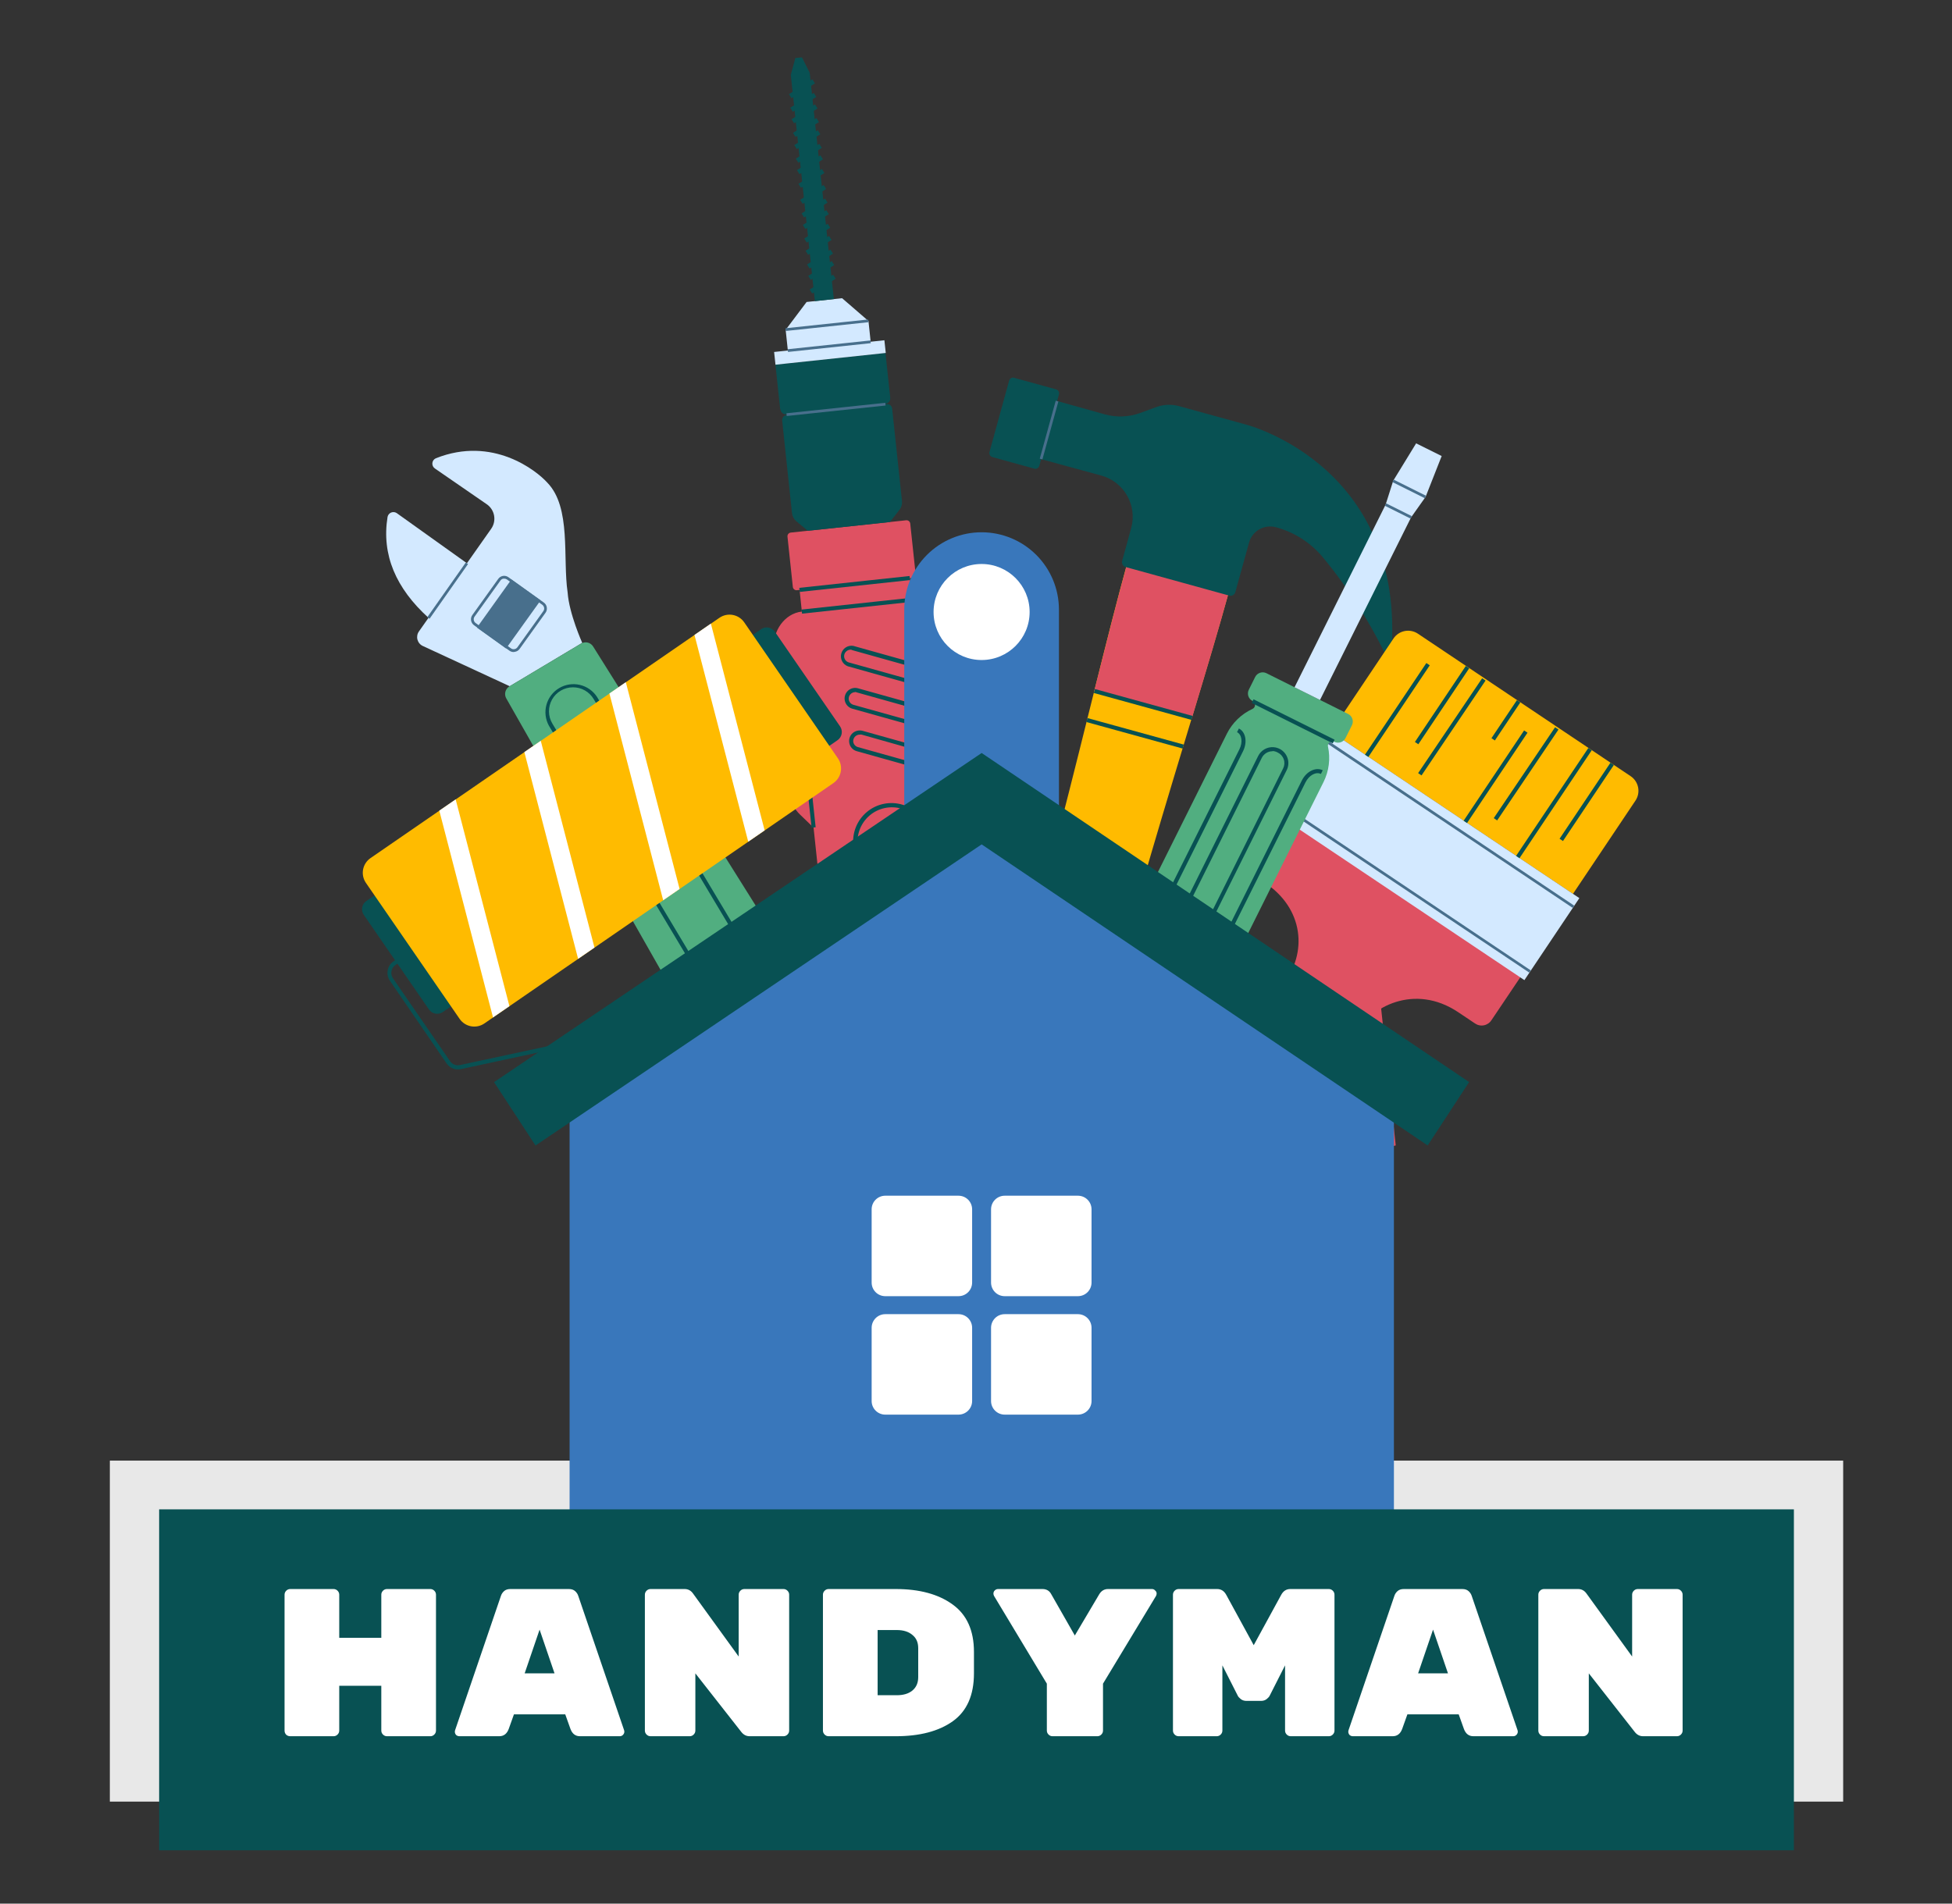
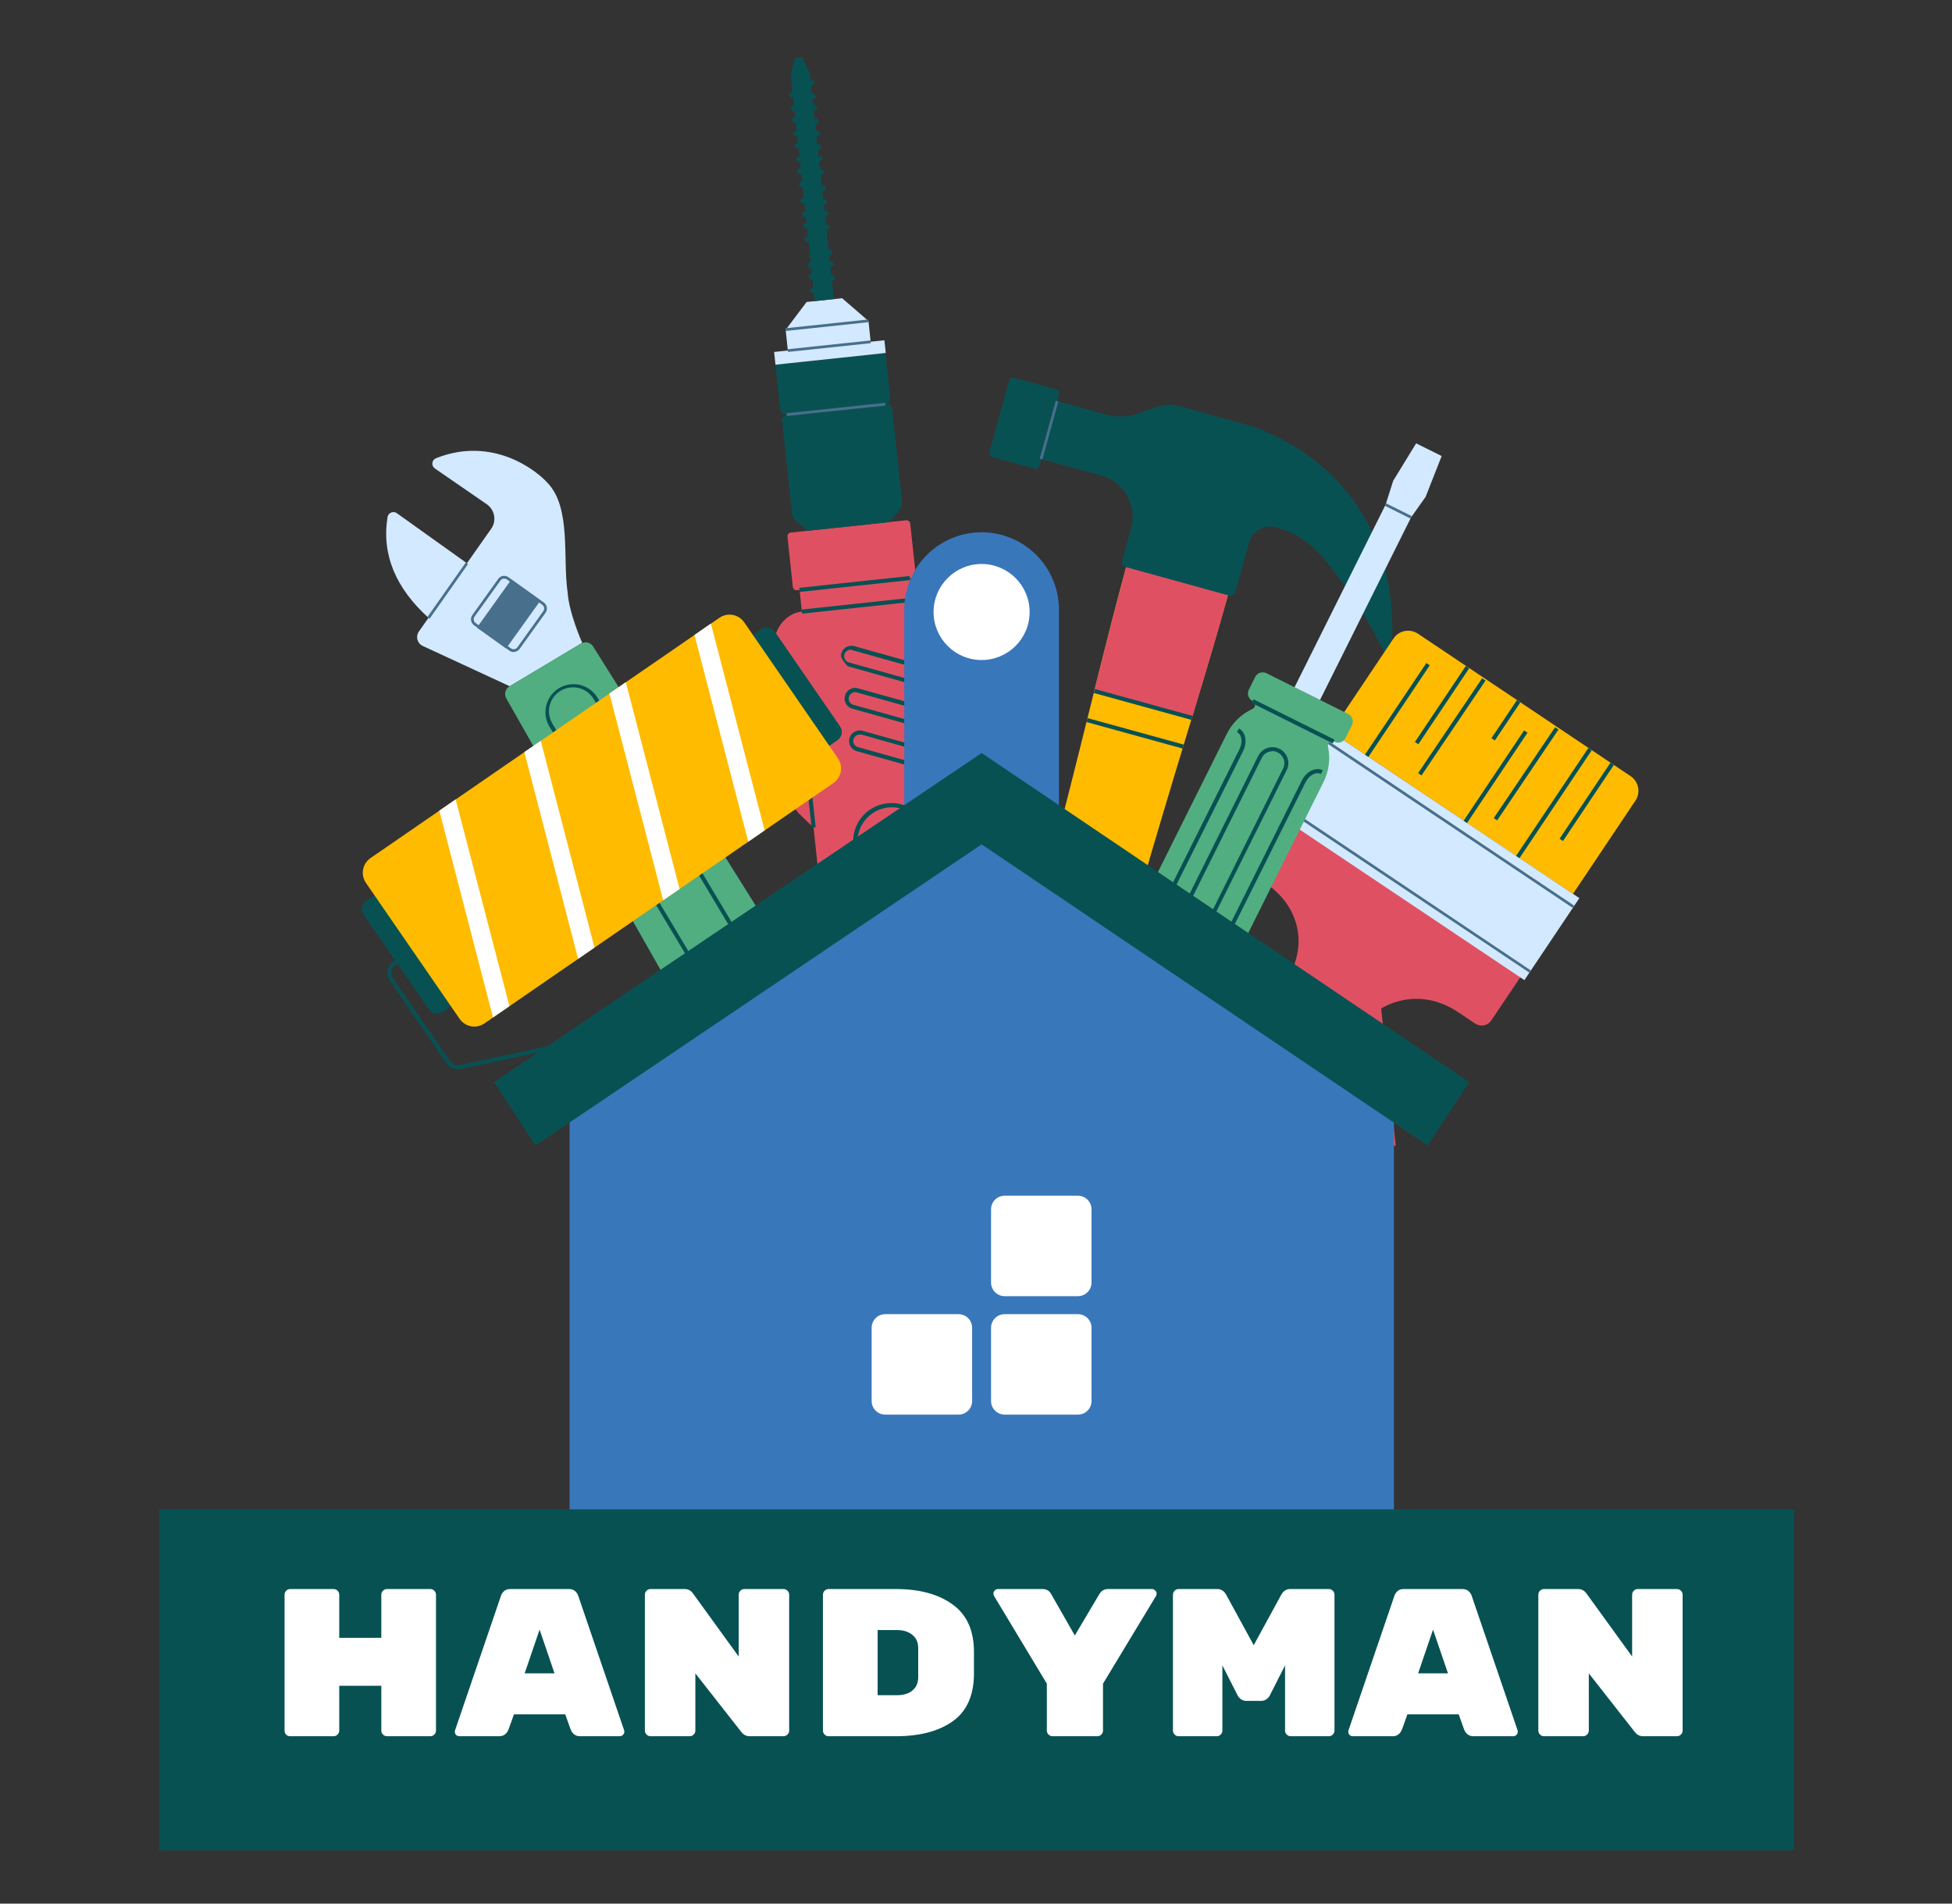
<svg xmlns="http://www.w3.org/2000/svg" width="366" height="357" viewBox="0 0 366 357" fill="none">
  <rect x="0" y="0" width="366" height="357" fill="#333333" stroke="none" />
  <g clip-path="url(#clip0_908_22)">
-     <path d="M345.594 273.92H20.596V337.868H345.594V273.92Z" fill="#E8E8E8" />
    <path d="M230.396 111.042L220.848 108.417L211.309 105.791C204.017 132.252 195.289 173.984 179.895 219.799L189.433 222.435L198.981 225.06C209.217 177.831 223.094 137.513 230.396 111.042Z" fill="#FFBB00" />
    <path d="M212.837 131.676L223.504 134.609C226.139 125.891 228.509 117.984 230.416 111.02L220.868 108.394L211.329 105.769C209.412 112.702 207.401 120.712 205.176 129.553L212.837 131.676Z" fill="#DF5162" />
    <path d="M216.796 76.344L213.77 77.452C211.659 78.22 209.362 78.313 207.196 77.718L198.211 75.206L198.55 73.965C198.578 73.868 198.586 73.766 198.574 73.666C198.563 73.566 198.531 73.469 198.481 73.381C198.432 73.293 198.365 73.216 198.285 73.154C198.205 73.092 198.114 73.047 198.017 73.021L190.13 70.847C189.939 70.796 189.737 70.823 189.566 70.921C189.395 71.019 189.27 71.18 189.217 71.37L185.545 84.703C185.509 84.807 185.495 84.918 185.505 85.028C185.514 85.137 185.547 85.244 185.6 85.341C185.653 85.437 185.726 85.522 185.813 85.588C185.901 85.655 186.002 85.703 186.109 85.728L193.945 87.892C194.04 87.919 194.14 87.926 194.239 87.913C194.337 87.9 194.432 87.868 194.518 87.819C194.604 87.769 194.679 87.703 194.739 87.624C194.799 87.545 194.843 87.455 194.868 87.359L195.217 86.108L206.498 89.185C208.547 89.748 210.287 91.102 211.337 92.948C212.387 94.794 212.661 96.983 212.098 99.031L210.406 105.184C210.373 105.304 210.365 105.429 210.381 105.553C210.397 105.676 210.437 105.795 210.499 105.902C210.561 106.01 210.643 106.104 210.742 106.18C210.84 106.256 210.953 106.311 211.073 106.343L230.477 111.697C230.596 111.73 230.72 111.739 230.842 111.723C230.964 111.708 231.081 111.669 231.188 111.608C231.295 111.547 231.389 111.465 231.464 111.368C231.539 111.271 231.594 111.159 231.626 111.041L234.18 101.81C234.315 101.287 234.552 100.795 234.877 100.364C235.203 99.933 235.61 99.57 236.076 99.296C236.542 99.023 237.057 98.844 237.593 98.77C238.128 98.697 238.673 98.729 239.195 98.867C242.645 99.785 245.726 101.748 248.016 104.487C253.091 110.633 257.348 117.411 260.682 124.651C264.784 87.462 233.565 79.606 233.565 79.606L221.124 76.18C219.7 75.777 218.185 75.834 216.796 76.344Z" fill="#085153" />
    <path d="M197.95 75.152L194.957 86.019L195.451 86.155L198.445 75.288L197.95 75.152Z" fill="#486F8C" />
    <path d="M205.298 129.218L205.094 129.959L223.395 135.004L223.6 134.262L205.298 129.218Z" fill="#085153" />
    <path d="M203.906 134.665L203.701 135.406L221.756 140.383L221.96 139.641L203.906 134.665Z" fill="#085153" />
    <path d="M265.859 118.84L305.745 145.561C306.472 146.049 306.976 146.805 307.146 147.665C307.316 148.524 307.138 149.415 306.65 150.143L294.931 167.636L249.558 137.239L261.283 119.737C261.772 119.012 262.528 118.511 263.386 118.343C264.243 118.175 265.133 118.354 265.859 118.84Z" fill="#FFBB00" />
    <path d="M261.955 167.563L238.797 152.045L233.279 160.25C233.116 160.492 233.003 160.763 232.945 161.048C232.888 161.334 232.887 161.628 232.943 161.914C232.999 162.2 233.111 162.471 233.273 162.714C233.434 162.956 233.642 163.165 233.884 163.327L237.043 165.46C244.489 170.321 245.248 178.732 240.479 184.752L214.1 219.428C213.082 220.604 212.326 221.983 211.881 223.474C211.436 224.964 211.313 226.532 211.519 228.074C211.726 229.615 212.257 231.096 213.079 232.416C213.9 233.737 214.993 234.869 216.284 235.735C217.576 236.603 219.038 237.186 220.573 237.445C222.107 237.704 223.679 237.634 225.185 237.239C226.69 236.845 228.094 236.134 229.304 235.155C230.514 234.176 231.502 232.951 232.202 231.561L254.242 193.983C256.858 188.772 265.247 184.372 273.391 189.808L276.56 191.931C276.8 192.098 277.07 192.216 277.356 192.276C277.642 192.337 277.937 192.34 278.224 192.284C278.511 192.229 278.784 192.116 279.026 191.953C279.269 191.791 279.477 191.581 279.637 191.336L285.155 183.131L261.955 167.563ZM218.787 232.002C217.718 231.284 216.886 230.265 216.396 229.075C215.907 227.884 215.781 226.575 216.034 225.313C216.288 224.05 216.911 222.892 217.823 221.983C218.735 221.074 219.896 220.456 221.159 220.207C222.422 219.958 223.731 220.089 224.919 220.583C226.108 221.077 227.124 221.913 227.838 222.984C228.552 224.055 228.933 225.314 228.932 226.602C228.931 227.889 228.548 229.148 227.833 230.218C226.869 231.653 225.375 232.647 223.679 232.982C221.983 233.317 220.223 232.964 218.787 232.002Z" fill="#DF5162" />
    <path d="M296.129 168.43L248.191 136.314L237.888 151.694L285.825 183.81L296.129 168.43Z" fill="#D3E9FF" />
    <path d="M294.879 170.261L246.941 138.149L247.229 137.718L295.166 169.841L294.879 170.261Z" fill="#486F8C" />
    <path d="M286.744 182.403L238.807 150.291L239.094 149.86L287.021 181.983L286.744 182.403Z" fill="#486F8C" />
    <path d="M267.44 124.343L255.926 141.53L256.565 141.958L268.079 124.772L267.44 124.343Z" fill="#085153" />
    <path d="M297.814 140.273L284.264 160.514L284.903 160.942L298.453 140.701L297.814 140.273Z" fill="#085153" />
    <path d="M274.84 124.89L265.295 139.149L265.934 139.577L275.479 125.318L274.84 124.89Z" fill="#085153" />
    <path d="M301.961 143.036L292.418 157.296L293.057 157.724L302.6 143.464L301.961 143.036Z" fill="#085153" />
    <path d="M291.577 136.386L280.078 153.428L280.717 153.859L292.215 136.817L291.577 136.386Z" fill="#085153" />
    <path d="M285.77 136.98L274.428 153.923L275.067 154.351L286.409 137.408L285.77 136.98Z" fill="#085153" />
    <path d="M284.422 131.304L279.646 138.438L280.286 138.866L285.061 131.732L284.422 131.304Z" fill="#085153" />
    <path d="M277.902 127.197L265.898 144.989L266.537 145.42L278.541 127.628L277.902 127.197Z" fill="#085153" />
    <path d="M252.295 138.394L253.485 136.015C253.671 135.639 253.701 135.205 253.568 134.808C253.436 134.41 253.151 134.081 252.777 133.892L237.455 126.251C237.08 126.066 236.648 126.036 236.252 126.169C235.856 126.301 235.529 126.585 235.342 126.959L234.152 129.348C234.059 129.533 234.003 129.735 233.989 129.942C233.974 130.148 234 130.356 234.066 130.552C234.132 130.748 234.236 130.93 234.372 131.086C234.508 131.242 234.674 131.369 234.86 131.461C234.999 131.528 235.116 131.633 235.197 131.764C235.279 131.894 235.323 132.045 235.323 132.199C235.323 132.354 235.279 132.505 235.197 132.635C235.116 132.766 234.999 132.871 234.86 132.938C232.763 133.9 231.059 135.55 230.029 137.615L213.445 170.896C212.244 173.3 212.045 176.082 212.893 178.632C213.741 181.181 215.566 183.29 217.968 184.496C220.376 185.692 223.16 185.884 225.709 185.031C228.259 184.177 230.366 182.347 231.568 179.942L248.162 146.661C249.19 144.598 249.483 142.246 248.993 139.994C248.964 139.844 248.977 139.689 249.031 139.546C249.086 139.403 249.179 139.278 249.3 139.185C249.422 139.092 249.567 139.035 249.719 139.021C249.872 139.006 250.025 139.034 250.162 139.102C250.348 139.198 250.552 139.256 250.76 139.273C250.969 139.289 251.179 139.264 251.378 139.198C251.577 139.132 251.76 139.027 251.918 138.889C252.076 138.751 252.204 138.583 252.295 138.394Z" fill="#51AE80" />
    <path d="M235.042 131.145L234.699 131.833L249.89 139.407L250.233 138.718L235.042 131.145Z" fill="#085153" />
    <path d="M222.171 179.091C221.662 179.092 221.161 178.963 220.716 178.716C220.27 178.469 219.896 178.112 219.628 177.679C219.359 177.247 219.206 176.752 219.183 176.244C219.159 175.735 219.267 175.229 219.494 174.773L235.904 141.779C236.166 141.249 236.58 140.808 237.093 140.514C237.606 140.219 238.195 140.083 238.785 140.124C239.375 140.164 239.94 140.38 240.408 140.742C240.875 141.104 241.225 141.597 241.412 142.159C241.538 142.532 241.589 142.926 241.56 143.319C241.532 143.712 241.426 144.095 241.247 144.446L224.838 177.44C224.479 178.148 223.856 178.686 223.104 178.937C222.803 179.038 222.488 179.09 222.171 179.091ZM238.581 140.887C238.168 140.887 237.763 141.002 237.411 141.22C237.06 141.437 236.776 141.748 236.591 142.118L220.181 175.112C219.923 175.642 219.886 176.254 220.078 176.811C220.271 177.369 220.677 177.828 221.207 178.086C221.736 178.351 222.348 178.395 222.909 178.209C223.185 178.117 223.44 177.971 223.659 177.779C223.877 177.587 224.055 177.353 224.181 177.091L240.591 144.097C240.722 143.835 240.799 143.549 240.818 143.257C240.837 142.965 240.798 142.672 240.702 142.395C240.607 142.118 240.457 141.863 240.262 141.644C240.067 141.426 239.83 141.249 239.565 141.123C239.275 140.962 238.953 140.867 238.622 140.846L238.581 140.887Z" fill="#085153" />
    <path d="M228.898 182.793C227.585 182.147 227.216 180.229 228.067 178.516L244.098 146.363C244.949 144.661 246.703 143.799 248.015 144.456L247.667 145.143C246.744 144.681 245.451 145.379 244.785 146.712L228.754 178.865C228.098 180.188 228.313 181.645 229.236 182.106L228.898 182.793Z" fill="#085153" />
    <path d="M214.099 175.173C213.779 175.174 213.462 175.1 213.176 174.957L213.514 174.27C213.747 174.371 214.001 174.415 214.255 174.397C214.509 174.379 214.754 174.301 214.971 174.168C215.576 173.829 216.06 173.309 216.355 172.68L232.386 140.527C233.052 139.204 232.847 137.758 231.945 137.307L232.293 136.62C233.575 137.256 233.924 139.163 233.073 140.876L217.042 173.029C216.674 173.797 216.075 174.432 215.33 174.844C214.954 175.056 214.53 175.169 214.099 175.173Z" fill="#085153" />
    <path d="M270.314 85.524L265.524 83.144L261.227 90.16L259.801 94.642L242.725 128.887L247.504 131.267L264.581 97.021L267.298 93.185L270.314 85.524Z" fill="#D3E9FF" />
    <path d="M259.908 94.4L259.68 94.859L264.462 97.243L264.691 96.784L259.908 94.4Z" fill="#486F8C" />
-     <path d="M261.311 89.949L261.082 90.408L267.14 93.427L267.369 92.969L261.311 89.949Z" fill="#486F8C" />
    <path d="M79.272 121.143L95.569 128.691L109.168 120.558C109.168 120.558 106.707 115.082 106.43 111.102C105.476 104.682 107.158 95.174 102.625 90.518C100.574 88.231 92.369 81.718 81.743 85.933C81.559 86.009 81.399 86.133 81.279 86.292C81.16 86.452 81.087 86.641 81.067 86.839C81.047 87.037 81.081 87.237 81.166 87.417C81.251 87.597 81.383 87.751 81.549 87.862L91.261 94.559C91.621 94.805 91.929 95.121 92.166 95.487C92.403 95.853 92.565 96.263 92.642 96.693C92.719 97.122 92.711 97.563 92.616 97.989C92.522 98.415 92.344 98.818 92.092 99.174L78.543 118.425C78.389 118.645 78.285 118.895 78.239 119.16C78.192 119.424 78.204 119.695 78.273 119.954C78.343 120.213 78.468 120.454 78.641 120.659C78.813 120.865 79.028 121.03 79.272 121.143Z" fill="#D3E9FF" />
    <path d="M74.378 96.22L87.557 105.635L80.377 115.891C74.224 110.332 71.526 104.035 72.665 96.948C72.699 96.767 72.777 96.597 72.892 96.454C73.008 96.31 73.157 96.197 73.326 96.125C73.496 96.053 73.68 96.024 73.864 96.041C74.047 96.057 74.224 96.119 74.378 96.22Z" fill="#D3E9FF" />
    <path d="M96.317 122.282C96.03 122.285 95.749 122.195 95.517 122.026L88.882 117.256C88.735 117.151 88.61 117.019 88.514 116.865C88.419 116.712 88.355 116.542 88.325 116.363C88.296 116.185 88.302 116.003 88.342 115.827C88.383 115.651 88.458 115.485 88.564 115.339L93.415 108.569C93.518 108.42 93.65 108.294 93.803 108.197C93.956 108.1 94.127 108.034 94.306 108.005C94.485 107.975 94.668 107.981 94.844 108.024C95.021 108.066 95.187 108.144 95.333 108.252L101.968 113C102.117 113.103 102.242 113.236 102.338 113.389C102.433 113.542 102.496 113.714 102.522 113.892C102.553 114.071 102.549 114.253 102.508 114.429C102.467 114.605 102.392 114.772 102.286 114.918L97.435 121.687C97.331 121.835 97.199 121.96 97.045 122.055C96.892 122.15 96.721 122.213 96.543 122.241C96.47 122.265 96.394 122.279 96.317 122.282ZM94.533 108.518H94.399C94.286 108.532 94.176 108.57 94.079 108.63C93.981 108.691 93.898 108.771 93.835 108.867L88.984 115.636C88.851 115.821 88.797 116.051 88.834 116.276C88.87 116.501 88.994 116.702 89.179 116.836L95.815 121.595C95.907 121.661 96.012 121.707 96.123 121.732C96.234 121.757 96.349 121.759 96.461 121.738C96.684 121.699 96.882 121.573 97.015 121.39L101.866 114.621C101.935 114.53 101.985 114.425 102.011 114.314C102.038 114.203 102.04 114.087 102.02 113.975C101.98 113.749 101.855 113.547 101.671 113.41L95.035 108.662C94.887 108.563 94.711 108.513 94.533 108.518Z" fill="#486F8C" />
    <path d="M95.981 109.053L89.824 117.65L94.877 121.269L101.034 112.672L95.981 109.053Z" fill="#486F8C" />
    <path d="M94.892 121.616L89.426 117.698L95.877 108.683L101.354 112.601L94.892 121.616ZM90.144 117.575L94.779 120.898L100.636 112.693L95.99 109.37L90.144 117.575Z" fill="#486F8C" />
    <path d="M111.208 121.235C110.977 120.868 110.612 120.606 110.19 120.504C109.769 120.403 109.324 120.47 108.951 120.692L102.572 124.507L101.895 124.907L95.516 128.722C95.143 128.945 94.872 129.304 94.76 129.724C94.649 130.144 94.707 130.591 94.921 130.968L144.828 218.792C145.434 219.867 146.25 220.81 147.226 221.564C148.203 222.318 149.321 222.869 150.515 223.183C151.708 223.498 152.952 223.57 154.174 223.395C155.396 223.221 156.57 222.803 157.627 222.167L161.802 219.674C162.862 219.043 163.785 218.206 164.516 217.212C165.247 216.219 165.772 215.088 166.058 213.888C166.345 212.688 166.389 211.443 166.186 210.226C165.983 209.009 165.539 207.845 164.878 206.803L111.208 121.235Z" fill="#51AE80" />
    <path d="M80.543 116.036L80.123 115.738L87.333 105.492L87.754 105.779L80.543 116.036Z" fill="#486F8C" />
    <path d="M150.891 211.357C150.455 211.359 150.021 211.304 149.599 211.193C148.927 211.032 148.294 210.736 147.739 210.323C147.183 209.911 146.717 209.39 146.369 208.793L102.913 136.087C102.261 134.893 102.097 133.494 102.455 132.182C102.812 130.87 103.664 129.747 104.832 129.049C105.999 128.352 107.391 128.133 108.716 128.439C110.041 128.746 111.196 129.553 111.938 130.692L155.404 203.409C156.109 204.603 156.313 206.027 155.973 207.372C155.633 208.716 154.777 209.872 153.589 210.588C152.776 211.084 151.844 211.35 150.891 211.357ZM107.415 128.897C106.622 128.899 105.842 129.111 105.157 129.511C104.471 129.912 103.904 130.487 103.513 131.178C103.123 131.869 102.922 132.651 102.932 133.445C102.942 134.239 103.162 135.016 103.569 135.697L147.025 208.403C147.327 208.91 147.726 209.351 148.198 209.703C148.671 210.055 149.209 210.31 149.781 210.454C150.352 210.598 150.946 210.628 151.53 210.542C152.113 210.455 152.673 210.255 153.179 209.952C154.199 209.34 154.935 208.35 155.227 207.197C155.519 206.044 155.343 204.822 154.738 203.798L111.303 131.082C110.904 130.413 110.338 129.859 109.66 129.476C108.981 129.093 108.215 128.893 107.436 128.897H107.415Z" fill="#085153" />
    <path d="M203.606 176.168C203.56 175.689 203.704 175.21 204.007 174.836C204.31 174.462 204.748 174.222 205.227 174.168L213.278 172.24C214.317 172.133 215.357 172.442 216.17 173.1C216.982 173.757 217.502 174.709 217.616 175.747L218.129 180.578L203.606 176.168Z" fill="#085153" />
    <path d="M147.653 100.643L148.657 110.067C148.697 110.45 149.041 110.727 149.424 110.686L171.055 108.382C171.438 108.342 171.715 107.998 171.675 107.615L170.671 98.192C170.63 97.808 170.287 97.531 169.904 97.572L148.272 99.876C147.889 99.917 147.612 100.26 147.653 100.643Z" fill="#DF5162" />
    <path d="M170.789 204.076L165.722 208.814L160.01 207.255C159.425 207.09 158.903 206.755 158.509 206.293C158.115 205.832 157.866 205.263 157.794 204.661L152.543 155.205L150.041 152.795C148.897 151.711 148.171 150.258 147.989 148.693L145.148 121.616C144.81 118.375 147.107 115.042 150.348 114.693L149.917 110.591L170.584 108.396L171.014 112.498L171.271 112.601C177.321 115.24 182.564 119.433 186.47 124.754C190.375 130.075 192.803 136.335 193.506 142.898L196.111 167.287C196.316 169.211 197.088 171.032 198.327 172.518C199.567 174.004 201.219 175.089 203.075 175.636L220.234 180.928C221.027 181.162 221.733 181.626 222.262 182.262C222.791 182.897 223.121 183.675 223.208 184.497L223.7 189.123L245.762 193.153L250.12 186.599C250.698 185.737 251.455 185.009 252.34 184.468C253.225 183.926 254.218 183.582 255.249 183.461L258.325 183.133L261.7 214.814C230.788 222.373 202.665 219.389 170.789 204.076Z" fill="#DF5162" />
    <path d="M165.363 208.854L160.009 158.599C159.874 157.415 160.035 156.216 160.479 155.11C160.922 154.005 161.634 153.027 162.55 152.265C163.466 151.502 164.557 150.98 165.724 150.745C166.892 150.51 168.101 150.569 169.24 150.917L189.127 156.742L188.911 157.481L169.025 151.655C168.01 151.36 166.938 151.319 165.903 151.536C164.869 151.753 163.904 152.221 163.093 152.899C162.282 153.577 161.651 154.444 161.254 155.424C160.858 156.403 160.709 157.466 160.82 158.517L166.173 208.772L165.363 208.854Z" fill="#085153" />
    <path d="M170.971 112.096L150.301 114.316L150.383 115.081L171.053 112.861L170.971 112.096Z" fill="#085153" />
    <path d="M170.54 108.021L149.869 110.241L149.951 111.006L170.622 108.786L170.54 108.021Z" fill="#085153" />
    <path d="M253.668 195.973C252.977 195.969 252.311 195.711 251.798 195.247C251.285 194.783 250.961 194.147 250.888 193.46C250.811 192.721 251.03 191.982 251.497 191.405C251.965 190.828 252.642 190.461 253.381 190.383C254.119 190.305 254.858 190.525 255.435 190.992C256.012 191.459 256.38 192.137 256.457 192.875C256.535 193.614 256.316 194.353 255.849 194.93C255.381 195.507 254.704 195.875 253.965 195.952L253.668 195.973ZM253.668 191.132H253.452C252.917 191.191 252.426 191.459 252.086 191.877C251.747 192.296 251.585 192.831 251.637 193.368C251.695 193.907 251.964 194.401 252.386 194.742C252.799 195.083 253.329 195.248 253.863 195.203C254.254 195.147 254.621 194.978 254.919 194.717C255.216 194.457 255.432 194.116 255.541 193.735C255.649 193.355 255.645 192.951 255.529 192.573C255.414 192.195 255.191 191.858 254.888 191.603C254.551 191.308 254.126 191.132 253.678 191.101L253.668 191.132Z" fill="#085153" />
    <path d="M224.093 189.11L223.328 189.191L225.655 211.037L226.42 210.955L224.093 189.11Z" fill="#085153" />
    <path d="M235.3 218.526L235.054 216.198C234.967 215.416 234.647 214.679 234.135 214.082C233.622 213.486 232.942 213.058 232.182 212.854L174.748 197.614C174.258 197.487 173.745 197.481 173.253 197.595C172.76 197.71 172.302 197.941 171.919 198.271C171.535 198.6 171.236 199.017 171.049 199.487C170.861 199.956 170.789 200.464 170.84 200.967L171.168 204.044L170.409 204.126L170.081 201.049C170.013 200.422 170.099 199.788 170.331 199.202C170.564 198.615 170.935 198.094 171.413 197.683C171.892 197.272 172.463 196.984 173.078 196.843C173.693 196.702 174.333 196.713 174.942 196.875L232.377 212.106C233.287 212.35 234.102 212.864 234.715 213.579C235.328 214.295 235.711 215.179 235.813 216.116L236.069 218.444L235.3 218.526Z" fill="#085153" />
    <path d="M150.146 128.96L149.381 129.042L152.169 155.221L152.934 155.14L150.146 128.96Z" fill="#085153" />
    <path d="M179.136 145.974C178.956 145.976 178.776 145.952 178.603 145.902L160.654 140.876C160.27 140.773 159.926 140.555 159.669 140.251C159.413 139.946 159.255 139.57 159.219 139.174C159.184 138.852 159.228 138.527 159.348 138.227C159.468 137.927 159.659 137.66 159.906 137.451C160.157 137.244 160.453 137.1 160.77 137.031C161.088 136.961 161.417 136.968 161.731 137.051L179.669 142.076C180.125 142.211 180.518 142.505 180.776 142.905C181.034 143.304 181.141 143.783 181.076 144.254C181.012 144.725 180.781 145.158 180.425 145.473C180.069 145.789 179.612 145.966 179.136 145.974ZM161.188 137.769C160.902 137.77 160.627 137.872 160.408 138.056C160.26 138.18 160.143 138.338 160.068 138.516C159.993 138.695 159.962 138.889 159.978 139.082C160.007 139.321 160.107 139.545 160.263 139.728C160.42 139.91 160.628 140.042 160.86 140.107L178.808 145.133C178.998 145.188 179.2 145.195 179.393 145.152C179.587 145.109 179.767 145.018 179.916 144.887C180.066 144.764 180.183 144.606 180.258 144.427C180.333 144.249 180.364 144.054 180.346 143.861C180.318 143.622 180.219 143.396 180.062 143.213C179.905 143.031 179.697 142.899 179.464 142.835L161.557 137.769C161.435 137.743 161.309 137.743 161.188 137.769Z" fill="#085153" />
    <path d="M178.285 138.006C178.104 138.003 177.924 137.976 177.751 137.924L159.813 132.908C159.465 132.811 159.15 132.621 158.902 132.358C158.654 132.095 158.482 131.769 158.405 131.416C158.328 131.062 158.349 130.695 158.465 130.352C158.581 130.01 158.789 129.706 159.065 129.472C159.312 129.263 159.607 129.118 159.924 129.05C160.24 128.982 160.569 128.993 160.88 129.083L178.818 134.098C179.166 134.195 179.481 134.386 179.73 134.649C179.978 134.912 180.149 135.237 180.226 135.591C180.303 135.944 180.283 136.311 180.166 136.654C180.05 136.996 179.843 137.3 179.567 137.534C179.21 137.84 178.755 138.007 178.285 138.006ZM160.336 129.801C160.167 129.804 159.999 129.843 159.845 129.914C159.691 129.985 159.553 130.088 159.44 130.215C159.327 130.342 159.242 130.491 159.19 130.653C159.138 130.815 159.119 130.985 159.136 131.154C159.167 131.393 159.267 131.617 159.424 131.799C159.581 131.982 159.787 132.114 160.018 132.18L177.967 137.185C178.159 137.24 178.362 137.247 178.557 137.204C178.752 137.161 178.934 137.07 179.085 136.939C179.234 136.816 179.35 136.657 179.423 136.479C179.496 136.3 179.525 136.106 179.505 135.913C179.477 135.674 179.378 135.449 179.221 135.266C179.064 135.083 178.856 134.951 178.623 134.888L160.685 129.862C160.574 129.815 160.456 129.784 160.336 129.77V129.801Z" fill="#085153" />
-     <path d="M177.442 130.046C177.259 130.042 177.077 130.018 176.899 129.974L158.96 124.949C158.498 124.775 158.116 124.435 157.89 123.996C157.664 123.556 157.61 123.048 157.738 122.571C157.866 122.093 158.167 121.681 158.583 121.413C158.998 121.145 159.499 121.042 159.986 121.123L177.934 126.149C178.319 126.252 178.663 126.47 178.92 126.775C179.176 127.079 179.334 127.455 179.37 127.851C179.407 128.173 179.364 128.499 179.244 128.799C179.124 129.1 178.931 129.366 178.683 129.574C178.333 129.865 177.897 130.031 177.442 130.046ZM159.494 121.841C159.207 121.836 158.929 121.939 158.714 122.128C158.543 122.269 158.413 122.455 158.34 122.664C158.267 122.874 158.253 123.1 158.3 123.317C158.346 123.534 158.452 123.734 158.605 123.895C158.757 124.056 158.951 124.173 159.166 124.231L177.114 129.246C177.303 129.304 177.505 129.312 177.698 129.271C177.892 129.23 178.072 129.14 178.222 129.01C178.37 128.886 178.487 128.728 178.562 128.55C178.637 128.371 178.668 128.178 178.652 127.985C178.623 127.746 178.523 127.521 178.366 127.338C178.21 127.156 178.002 127.024 177.77 126.959L159.822 121.933C159.722 121.882 159.615 121.844 159.504 121.821L159.494 121.841Z" fill="#085153" />
+     <path d="M177.442 130.046C177.259 130.042 177.077 130.018 176.899 129.974L158.96 124.949C157.664 123.556 157.61 123.048 157.738 122.571C157.866 122.093 158.167 121.681 158.583 121.413C158.998 121.145 159.499 121.042 159.986 121.123L177.934 126.149C178.319 126.252 178.663 126.47 178.92 126.775C179.176 127.079 179.334 127.455 179.37 127.851C179.407 128.173 179.364 128.499 179.244 128.799C179.124 129.1 178.931 129.366 178.683 129.574C178.333 129.865 177.897 130.031 177.442 130.046ZM159.494 121.841C159.207 121.836 158.929 121.939 158.714 122.128C158.543 122.269 158.413 122.455 158.34 122.664C158.267 122.874 158.253 123.1 158.3 123.317C158.346 123.534 158.452 123.734 158.605 123.895C158.757 124.056 158.951 124.173 159.166 124.231L177.114 129.246C177.303 129.304 177.505 129.312 177.698 129.271C177.892 129.23 178.072 129.14 178.222 129.01C178.37 128.886 178.487 128.728 178.562 128.55C178.637 128.371 178.668 128.178 178.652 127.985C178.623 127.746 178.523 127.521 178.366 127.338C178.21 127.156 178.002 127.024 177.77 126.959L159.822 121.933C159.722 121.882 159.615 121.844 159.504 121.821L159.494 121.841Z" fill="#085153" />
    <path d="M176.705 191.327C174.532 191.317 172.445 190.475 170.871 188.976C169.298 187.476 168.358 185.431 168.244 183.261C168.13 181.091 168.85 178.959 170.258 177.302C171.665 175.646 173.653 174.591 175.813 174.353C176.941 174.201 178.087 174.276 179.185 174.575C180.283 174.874 181.31 175.389 182.205 176.092C183.1 176.794 183.845 177.669 184.397 178.664C184.948 179.659 185.294 180.755 185.415 181.886C185.536 183.017 185.428 184.162 185.099 185.251C184.77 186.34 184.226 187.352 183.499 188.227C182.773 189.103 181.878 189.823 180.867 190.347C179.857 190.871 178.752 191.186 177.618 191.275C177.315 191.308 177.01 191.325 176.705 191.327ZM176.705 175.081C176.429 175.066 176.151 175.066 175.874 175.081C173.841 175.189 171.929 176.087 170.548 177.584C169.166 179.08 168.423 181.057 168.477 183.093C168.532 185.129 169.378 187.063 170.838 188.484C172.297 189.905 174.253 190.7 176.29 190.7C178.327 190.7 180.283 189.905 181.742 188.484C183.201 187.063 184.048 185.129 184.102 183.093C184.156 181.057 183.414 179.08 182.032 177.584C180.65 176.087 178.739 175.189 176.705 175.081Z" fill="#085153" />
    <path d="M149.249 97.698L151.465 99.544L166.849 97.903L168.623 95.647C168.816 95.405 168.959 95.127 169.043 94.83C169.128 94.532 169.152 94.221 169.116 93.914L167.28 76.632C167.254 76.383 167.132 76.155 166.941 75.994C166.75 75.833 166.504 75.753 166.254 75.77L147.516 77.822C147.268 77.848 147.039 77.969 146.878 78.16C146.718 78.352 146.637 78.598 146.655 78.847L148.491 96.139C148.535 96.737 148.807 97.294 149.249 97.698Z" fill="#085153" />
    <path d="M146.29 76.796L145.395 68.392L166.026 66.195L166.921 74.599C166.95 74.869 166.87 75.14 166.699 75.351C166.529 75.563 166.281 75.698 166.01 75.727L147.469 77.702C147.199 77.731 146.928 77.651 146.716 77.48C146.505 77.309 146.37 77.061 146.341 76.791L146.29 76.796Z" fill="#085153" />
    <path d="M165.989 75.539L147.457 77.503L147.511 78.013L166.043 76.049L165.989 75.539Z" fill="#486F8C" />
    <path d="M147.311 61.852L147.721 65.74L145.146 66.006L145.403 68.396L147.977 68.119L163.505 66.468L166.079 66.191L165.823 63.811L163.249 64.088L162.838 60.201L157.895 55.924L151.239 56.632L147.311 61.852Z" fill="#D3E9FF" />
    <path d="M163.216 63.847L147.693 65.493L147.747 66.003L163.27 64.357L163.216 63.847Z" fill="#486F8C" />
    <path d="M162.794 59.913L147.271 61.559L147.326 62.069L162.849 60.423L162.794 59.913Z" fill="#486F8C" />
    <path d="M151.824 13.669L156.347 56.089L152.788 56.468L148.275 14.049L149.127 10.879L150.368 10.756L151.824 13.669Z" fill="#085153" />
    <path d="M156.209 51.517L151.816 54.299L152.294 55.053L156.687 52.271L156.209 51.517Z" fill="#085153" />
    <path d="M155.94 48.958L151.547 51.741L152.024 52.495L156.417 49.712L155.94 48.958Z" fill="#085153" />
    <path d="M155.714 46.815L151.32 49.597L151.798 50.351L156.191 47.569L155.714 46.815Z" fill="#085153" />
-     <path d="M155.438 44.245L151.045 47.027L151.522 47.781L155.915 44.999L155.438 44.245Z" fill="#085153" />
    <path d="M155.19 41.954L150.797 44.736L151.274 45.49L155.667 42.708L155.19 41.954Z" fill="#085153" />
    <path d="M154.926 39.405L150.533 42.187L151.011 42.941L155.404 40.158L154.926 39.405Z" fill="#085153" />
    <path d="M154.688 37.241L150.295 40.023L150.772 40.777L155.165 37.995L154.688 37.241Z" fill="#085153" />
    <path d="M154.418 34.694L150.025 37.476L150.503 38.23L154.896 35.447L154.418 34.694Z" fill="#085153" />
    <path d="M154.102 31.689L149.709 34.471L150.186 35.225L154.579 32.443L154.102 31.689Z" fill="#085153" />
    <path d="M153.824 29.125L149.432 31.908L149.909 32.661L154.302 29.879L153.824 29.125Z" fill="#085153" />
    <path d="M153.61 26.976L149.217 29.758L149.694 30.512L154.087 27.73L153.61 26.976Z" fill="#085153" />
    <path d="M153.33 24.423L148.938 27.206L149.415 27.959L153.808 25.177L153.33 24.423Z" fill="#085153" />
    <path d="M153.078 22.14L148.686 24.922L149.163 25.676L153.556 22.893L153.078 22.14Z" fill="#085153" />
    <path d="M152.811 19.582L148.418 22.364L148.895 23.118L153.288 20.336L152.811 19.582Z" fill="#085153" />
    <path d="M152.571 17.419L148.178 20.201L148.655 20.955L153.048 18.173L152.571 17.419Z" fill="#085153" />
    <path d="M152.319 14.879L147.926 17.661L148.403 18.415L152.796 15.633L152.319 14.879Z" fill="#085153" />
    <path d="M83.028 189.795L157.035 138.817C157.884 138.232 158.098 137.07 157.513 136.221L145.29 118.475C144.705 117.626 143.543 117.412 142.694 117.997L68.687 168.975C67.838 169.559 67.624 170.722 68.209 171.571L80.432 189.316C81.017 190.165 82.18 190.379 83.028 189.795Z" fill="#085153" />
    <path d="M90.827 191.931L156.252 146.865C157.773 145.817 158.157 143.735 157.109 142.215L139.545 116.715C138.497 115.195 136.415 114.811 134.894 115.859L69.469 160.925C67.949 161.972 67.565 164.054 68.612 165.575L86.177 191.075C87.225 192.595 89.306 192.979 90.827 191.931Z" fill="#FFBB00" />
    <path d="M133.29 116.949L143.372 155.727L140.295 157.85L130.213 119.072L133.29 116.949Z" fill="white" />
    <path d="M117.342 127.933L127.424 166.711L124.347 168.834L114.266 130.056L117.342 127.933Z" fill="white" />
    <path d="M101.393 138.928L111.465 177.707L108.398 179.82L98.316 141.041L101.393 138.928Z" fill="white" />
    <path d="M85.436 149.911L95.518 188.69L92.441 190.803L82.369 152.024L85.436 149.911Z" fill="white" />
    <path d="M154.962 213.961L140.296 192.669C139.633 191.693 138.691 190.939 137.593 190.506C136.496 190.072 135.293 189.979 134.142 190.239L86.43 200.495C85.934 200.606 85.416 200.569 84.942 200.386C84.467 200.203 84.057 199.885 83.763 199.469L73.107 183.921C72.721 183.354 72.573 182.657 72.697 181.982C72.75 181.653 72.868 181.338 73.044 181.054C73.221 180.771 73.451 180.525 73.723 180.331L74.943 179.49L75.374 180.116L74.153 180.967C73.956 181.099 73.788 181.27 73.66 181.469C73.531 181.669 73.444 181.892 73.405 182.126C73.359 182.359 73.361 182.6 73.41 182.832C73.459 183.065 73.555 183.285 73.692 183.48L84.379 198.998C84.58 199.294 84.866 199.522 85.199 199.654C85.531 199.786 85.896 199.814 86.246 199.736L133.957 189.48C135.254 189.203 136.603 189.316 137.835 189.805C139.068 190.294 140.127 191.137 140.88 192.228L155.547 213.531L154.962 213.961Z" fill="#085153" />
-     <path d="M165.573 238.593L173.604 233.01C174.798 232.18 175.093 230.54 174.263 229.346L150.254 194.806C149.424 193.612 147.783 193.317 146.59 194.147L138.558 199.73C137.364 200.56 137.069 202.2 137.899 203.394L161.909 237.934C162.739 239.127 164.379 239.422 165.573 238.593Z" fill="#FFBB00" />
    <path d="M253.606 325.847H114.491C112.45 325.844 110.493 325.031 109.051 323.587C107.609 322.143 106.799 320.186 106.799 318.145V199.173C106.798 197.914 107.106 196.673 107.696 195.561C108.286 194.449 109.14 193.498 110.183 192.793L179.741 145.84C181.014 144.983 182.514 144.525 184.048 144.525C185.583 144.525 187.083 144.983 188.356 145.84L257.965 192.845C259.009 193.549 259.865 194.499 260.457 195.611C261.049 196.724 261.359 197.964 261.36 199.224V318.196C261.353 319.207 261.147 320.208 260.754 321.139C260.361 322.071 259.788 322.917 259.068 323.627C258.348 324.338 257.495 324.899 256.558 325.28C255.62 325.661 254.618 325.854 253.606 325.847Z" fill="#3977BB" />
    <path d="M184.049 199.901C180.203 199.901 176.514 198.373 173.794 195.653C171.075 192.933 169.547 189.245 169.547 185.399V114.313C169.55 110.468 171.079 106.782 173.798 104.065C176.518 101.347 180.205 99.821 184.049 99.821C187.895 99.821 191.584 101.349 194.304 104.068C197.023 106.788 198.551 110.477 198.551 114.323V185.409C198.549 189.253 197.02 192.939 194.3 195.657C191.581 198.374 187.894 199.901 184.049 199.901Z" fill="#3977BB" />
    <path d="M184.058 141.215L92.635 202.937L100.409 214.824L184.058 158.353L267.688 214.814L275.462 202.927L184.058 141.215Z" fill="#085153" />
    <path d="M184.05 123.778C189.023 123.778 193.055 119.747 193.055 114.773C193.055 109.8 189.023 105.769 184.05 105.769C179.077 105.769 175.045 109.8 175.045 114.773C175.045 119.747 179.077 123.778 184.05 123.778Z" fill="white" />
-     <path d="M179.72 224.24H165.987C164.577 224.24 163.434 225.383 163.434 226.794V240.527C163.434 241.937 164.577 243.08 165.987 243.08H179.72C181.131 243.08 182.274 241.937 182.274 240.527V226.794C182.274 225.383 181.131 224.24 179.72 224.24Z" fill="white" />
    <path d="M202.109 224.24H188.376C186.966 224.24 185.822 225.383 185.822 226.794V240.527C185.822 241.937 186.966 243.08 188.376 243.08H202.109C203.52 243.08 204.663 241.937 204.663 240.527V226.794C204.663 225.383 203.52 224.24 202.109 224.24Z" fill="white" />
    <path d="M179.72 246.454H165.987C164.577 246.454 163.434 247.597 163.434 249.007V262.74C163.434 264.151 164.577 265.294 165.987 265.294H179.72C181.131 265.294 182.274 264.151 182.274 262.74V249.007C182.274 247.597 181.131 246.454 179.72 246.454Z" fill="white" />
    <path d="M202.109 246.454H188.376C186.966 246.454 185.822 247.597 185.822 249.007V262.74C185.822 264.151 186.966 265.294 188.376 265.294H202.109C203.52 265.294 204.663 264.151 204.663 262.74V249.007C204.663 247.597 203.52 246.454 202.109 246.454Z" fill="white" />
    <path d="M336.355 283.058H29.838V346.995H336.355V283.058Z" fill="#085153" />
    <path d="M80.683 298.002C80.972 298.002 81.222 298.107 81.432 298.317C81.642 298.528 81.748 298.777 81.748 299.067V324.542C81.748 324.831 81.642 325.081 81.432 325.291C81.222 325.501 80.972 325.606 80.683 325.606H72.559C72.27 325.606 72.02 325.501 71.81 325.291C71.6 325.081 71.494 324.831 71.494 324.542V316.142H63.607V324.542C63.607 324.831 63.502 325.081 63.292 325.291C63.082 325.501 62.832 325.606 62.543 325.606H54.419C54.13 325.606 53.88 325.514 53.67 325.33C53.459 325.12 53.354 324.857 53.354 324.542V299.067C53.354 298.777 53.459 298.528 53.67 298.317C53.88 298.107 54.13 298.002 54.419 298.002H62.543C62.832 298.002 63.082 298.107 63.292 298.317C63.502 298.528 63.607 298.777 63.607 299.067V307.151H71.494V299.067C71.494 298.777 71.6 298.528 71.81 298.317C72.02 298.107 72.27 298.002 72.559 298.002H80.683ZM95.377 324.266C95.035 325.16 94.443 325.606 93.602 325.606H86.149C85.912 325.606 85.702 325.528 85.518 325.37C85.36 325.186 85.281 324.975 85.281 324.739L85.321 324.502L93.918 299.303C94.023 298.961 94.22 298.659 94.509 298.396C94.798 298.133 95.193 298.002 95.692 298.002H106.655C107.155 298.002 107.549 298.133 107.838 298.396C108.127 298.659 108.325 298.961 108.43 299.303L117.027 324.502L117.066 324.739C117.066 324.975 116.974 325.186 116.79 325.37C116.632 325.528 116.435 325.606 116.198 325.606H108.745C107.904 325.606 107.312 325.16 106.971 324.266L105.985 321.505H96.363L95.377 324.266ZM101.174 305.613L98.374 313.815H103.974L101.174 305.613ZM146.903 298.002C147.192 298.002 147.442 298.107 147.652 298.317C147.863 298.528 147.968 298.777 147.968 299.067V324.542C147.968 324.831 147.863 325.081 147.652 325.291C147.442 325.501 147.192 325.606 146.903 325.606H140.554C139.923 325.606 139.397 325.33 138.976 324.778L130.38 313.815V324.542C130.38 324.831 130.274 325.081 130.064 325.291C129.854 325.501 129.604 325.606 129.315 325.606H121.98C121.691 325.606 121.441 325.501 121.231 325.291C121.02 325.081 120.915 324.831 120.915 324.542V299.067C120.915 298.777 121.02 298.528 121.231 298.317C121.441 298.107 121.691 298.002 121.98 298.002H128.368C128.999 298.002 129.512 298.265 129.906 298.791L138.503 310.661V299.067C138.503 298.777 138.608 298.528 138.819 298.317C139.029 298.107 139.279 298.002 139.568 298.002H146.903ZM167.946 298.002C172.389 298.002 175.938 298.961 178.593 300.881C181.275 302.8 182.616 305.771 182.616 309.793V313.815C182.616 317.917 181.288 320.914 178.633 322.807C176.004 324.673 172.441 325.606 167.946 325.606H155.366C155.077 325.606 154.827 325.501 154.617 325.291C154.406 325.081 154.301 324.831 154.301 324.542V299.067C154.301 298.777 154.406 298.528 154.617 298.317C154.827 298.107 155.077 298.002 155.366 298.002H167.946ZM168.143 317.917C169.379 317.917 170.351 317.627 171.061 317.049C171.797 316.444 172.165 315.603 172.165 314.525V309.083C172.165 308.005 171.797 307.177 171.061 306.599C170.351 305.994 169.379 305.692 168.143 305.692H164.554V317.917H168.143ZM216.002 298.002C216.238 298.002 216.436 298.094 216.593 298.278C216.777 298.436 216.869 298.62 216.869 298.83C216.869 298.988 216.83 299.146 216.751 299.303L206.813 315.748V324.542C206.813 324.831 206.708 325.081 206.498 325.291C206.288 325.501 206.038 325.606 205.749 325.606H197.349C197.06 325.606 196.81 325.501 196.6 325.291C196.389 325.081 196.284 324.831 196.284 324.542V315.748L186.386 299.303C186.307 299.146 186.268 299.001 186.268 298.869C186.268 298.633 186.347 298.436 186.504 298.278C186.688 298.094 186.899 298.002 187.135 298.002H195.456C196.192 298.002 196.731 298.304 197.073 298.909L201.529 306.717L206.104 298.988C206.498 298.331 207.05 298.002 207.76 298.002H216.002ZM240.239 299.067C240.633 298.357 241.199 298.002 241.935 298.002H249.151C249.44 298.002 249.69 298.107 249.901 298.317C250.111 298.528 250.216 298.777 250.216 299.067V324.542C250.216 324.831 250.111 325.081 249.901 325.291C249.69 325.501 249.44 325.606 249.151 325.606H242.014C241.724 325.606 241.475 325.501 241.264 325.291C241.054 325.081 240.949 324.831 240.949 324.542V312.317L238.07 317.995C237.991 318.18 237.807 318.39 237.518 318.626C237.229 318.863 236.861 318.981 236.414 318.981H233.732C233.285 318.981 232.917 318.863 232.628 318.626C232.339 318.39 232.155 318.18 232.076 317.995L229.197 312.317V324.542C229.197 324.831 229.092 325.081 228.882 325.291C228.671 325.501 228.422 325.606 228.132 325.606H220.995C220.705 325.606 220.456 325.501 220.245 325.291C220.035 325.081 219.93 324.831 219.93 324.542V299.067C219.93 298.777 220.035 298.528 220.245 298.317C220.456 298.107 220.705 298.002 220.995 298.002H228.211C228.947 298.002 229.513 298.357 229.907 299.067L235.073 308.531L240.239 299.067ZM262.899 324.266C262.557 325.16 261.965 325.606 261.124 325.606H253.671C253.434 325.606 253.224 325.528 253.04 325.37C252.882 325.186 252.803 324.975 252.803 324.739L252.843 324.502L261.44 299.303C261.545 298.961 261.742 298.659 262.031 298.396C262.32 298.133 262.715 298.002 263.214 298.002H274.177C274.677 298.002 275.071 298.133 275.36 298.396C275.649 298.659 275.847 298.961 275.952 299.303L284.549 324.502L284.588 324.739C284.588 324.975 284.496 325.186 284.312 325.37C284.154 325.528 283.957 325.606 283.72 325.606H276.267C275.426 325.606 274.834 325.16 274.493 324.266L273.507 321.505H263.885L262.899 324.266ZM268.696 305.613L265.896 313.815H271.496L268.696 305.613ZM314.425 298.002C314.714 298.002 314.964 298.107 315.174 298.317C315.385 298.528 315.49 298.777 315.49 299.067V324.542C315.49 324.831 315.385 325.081 315.174 325.291C314.964 325.501 314.714 325.606 314.425 325.606H308.076C307.445 325.606 306.919 325.33 306.499 324.778L297.902 313.815V324.542C297.902 324.831 297.797 325.081 297.586 325.291C297.376 325.501 297.126 325.606 296.837 325.606H289.502C289.213 325.606 288.963 325.501 288.753 325.291C288.542 325.081 288.437 324.831 288.437 324.542V299.067C288.437 298.777 288.542 298.528 288.753 298.317C288.963 298.107 289.213 298.002 289.502 298.002H295.89C296.521 298.002 297.034 298.265 297.428 298.791L306.025 310.661V299.067C306.025 298.777 306.13 298.528 306.341 298.317C306.551 298.107 306.801 298.002 307.09 298.002H314.425Z" fill="white" />
  </g>
  <defs>
    <clipPath id="clip0_908_22">
      <rect width="365.121" height="355.89" fill="white" transform="translate(0.082 0.5)" />
    </clipPath>
  </defs>
</svg>